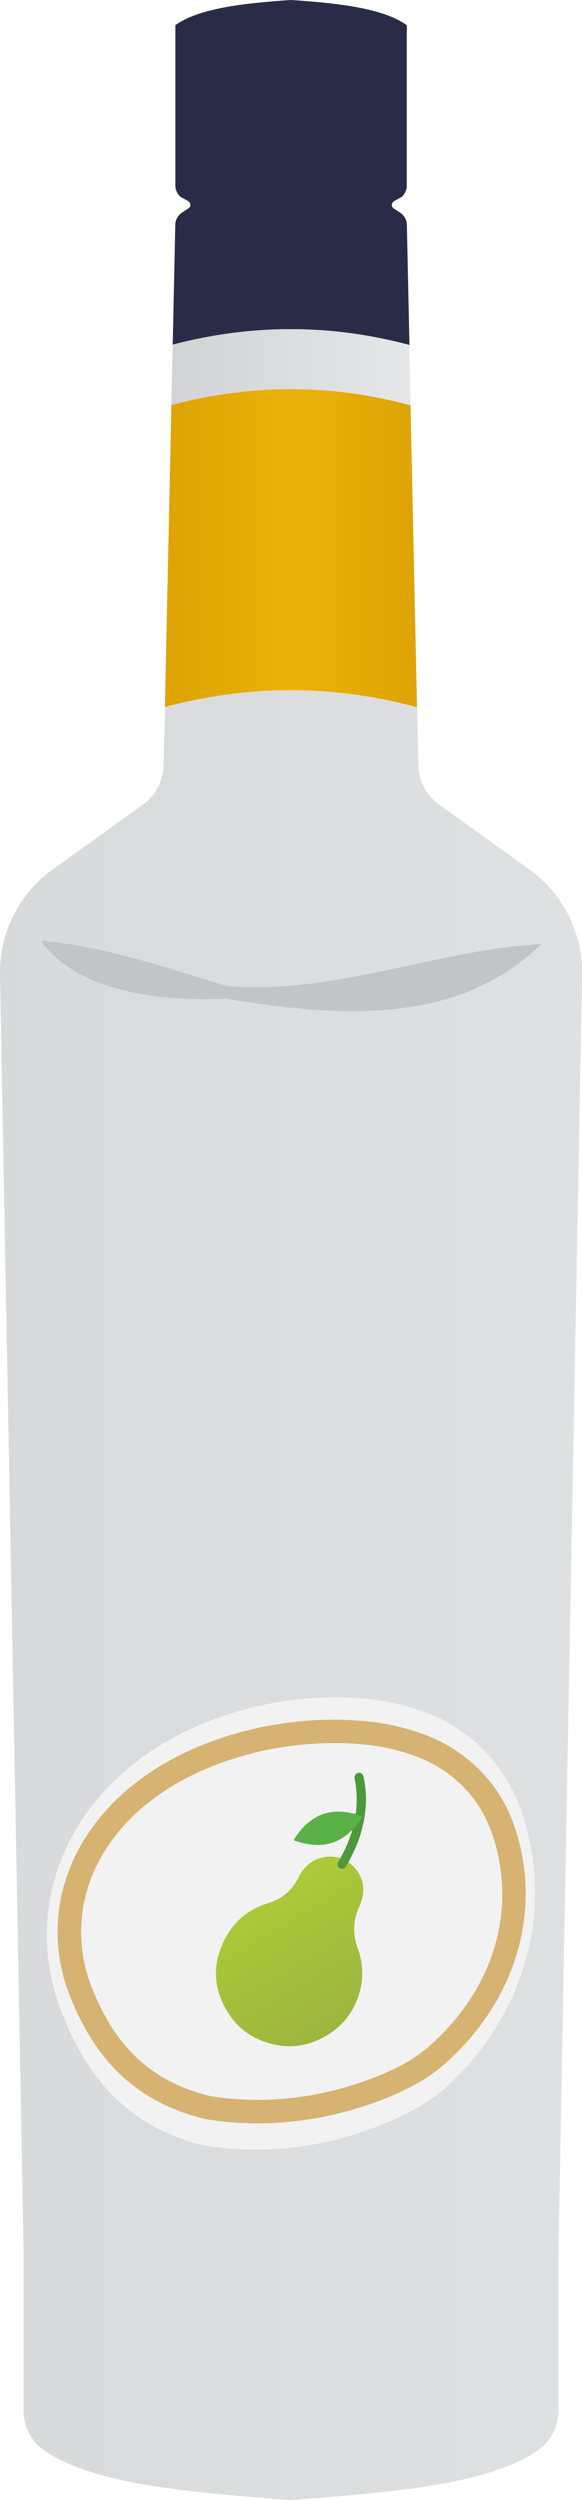
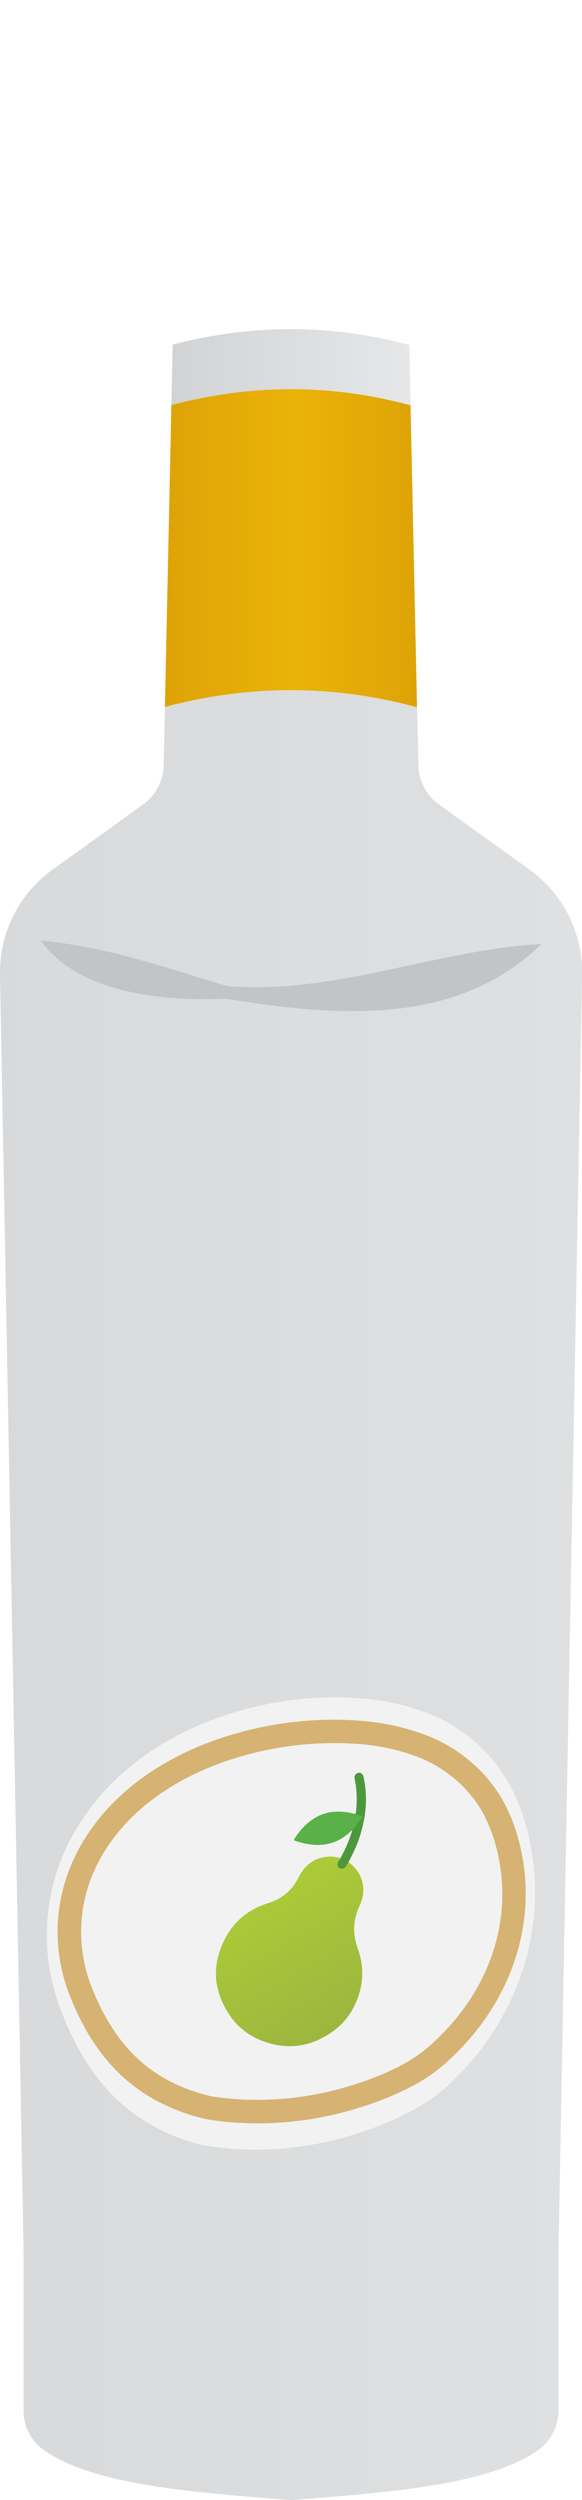
<svg xmlns="http://www.w3.org/2000/svg" xmlns:xlink="http://www.w3.org/1999/xlink" id="a" data-name="Layer 1" viewBox="0 0 7.454 32">
  <defs>
    <linearGradient id="b" x1="2.195" y1="4.7" x2="5.258" y2="4.7" gradientUnits="userSpaceOnUse">
      <stop offset="0" stop-color="#d1d3d4" />
      <stop offset="1" stop-color="#e6e7e8" />
    </linearGradient>
    <linearGradient id="c" x1="-3.149" y1="7.017" x2="10.893" y2="7.017" gradientUnits="userSpaceOnUse">
      <stop offset=".189" stop-color="#ca8a04" />
      <stop offset=".493" stop-color="#eab308" />
      <stop offset=".785" stop-color="#ca8a04" />
    </linearGradient>
    <linearGradient id="d" x1="-7.057" y1="20.417" x2="15.304" y2="20.417" xlink:href="#b" />
    <linearGradient id="e" x1="2.88" y1="23.386" x2="4.803" y2="26.635" gradientUnits="userSpaceOnUse">
      <stop offset=".05" stop-color="#b2d235" />
      <stop offset=".956" stop-color="#98af41" />
    </linearGradient>
  </defs>
-   <path d="m5.242,4.415c-1.009-.269-2.017-.269-3.03-.004l.033-1.534c0-.062.033-.12.087-.157l.083-.054c.033-.021.029-.07-.004-.091l-.103-.058c-.037-.037-.062-.087-.062-.141V.322c.302-.215.864-.281,1.48-.322.62.041,1.182.107,1.484.322v2.055c0,.054-.025.103-.062.141l-.103.058c-.033.021-.037.07-.004.091l.083.054c.054.037.087.095.087.157l.033,1.538Z" style="fill: #2a2b46;" />
  <path d="m5.258,5.188c-1.021-.277-2.038-.273-3.063-.004l.017-.773c1.013-.265,2.021-.265,3.03.004l.017.773Z" style="fill: url(#b);" />
  <path d="m5.341,9.053c-1.075-.293-2.154-.289-3.229-.004l.083-3.865c1.025-.269,2.042-.273,3.063.004l.083,3.865Z" style="fill: url(#c);" />
  <path d="m7.152,28.829v2.026c0,.198-.095.384-.252.5-.632.451-1.906.546-3.175.645-1.265-.099-2.538-.194-3.171-.645-.161-.116-.252-.302-.252-.5v-2.026C.302,28.751 0,12.472 0,12.472c-.008-.529.24-1.029.67-1.339l1.166-.839c.161-.116.256-.302.26-.5l.017-.744c1.075-.285,2.154-.289,3.229.004l.017.74c.004.198.099.384.26.5l1.166.839c.43.31.678.81.67,1.339,0,0-.302,16.279-.302,16.358Z" style="fill: url(#d);" />
  <path d="m5.749,26.684c-.132.12-.281.227-.442.314-.203.112-.422.207-.657.285-.703.24-1.426.289-2.079.169-.951-.248-1.465-.873-1.787-1.712-.579-1.496.229-3.178,2.126-3.794.595-.194,1.203-.256,1.773-.203.278.025.547.089.8.187.532.206.962.639,1.164,1.172.001.003.002.006.003.009.004.004.004.008.008.012.467,1.277.07,2.65-.909,3.559Z" style="fill: #f2f2f2;" />
  <path d="m4.271,22.31c.119,0,.237.005.355.015.237.02.469.07.69.15.428.154.779.482.942.883l.025.063.004.004c.357.978.05,2.039-.807,2.78-.114.096-.236.177-.367.243-.178.091-.374.17-.584.236-.403.128-.818.193-1.231.193-.211,0-.42-.017-.6-.047-.73-.177-1.194-.594-1.507-1.351-.214-.516-.202-1.075.034-1.574.307-.648.951-1.149,1.814-1.41.402-.122.817-.184,1.233-.184m0-.3c-.432,0-.88.064-1.32.197-1.819.55-2.593,2.05-2.038,3.386.309.749.802,1.306,1.713,1.528.217.037.442.056.671.056.433,0,.882-.067,1.322-.207.226-.07.436-.155.63-.255.155-.077.297-.173.424-.28.939-.812,1.319-2.036.872-3.176-.004-.004-.004-.007-.008-.011-.001-.003-.002-.005-.003-.008-.194-.476-.606-.862-1.116-1.046-.242-.087-.5-.145-.767-.167-.125-.011-.252-.017-.38-.017h0Z" style="fill: #d6b372;" />
  <path d="m.521,12.039c.86.081,1.588.343,2.385.582,1.36.117,2.722-.472,4.027-.537-1.099,1.074-2.672.921-4.045.698-.798.039-1.89-.075-2.367-.743h0Z" style="fill: #c2c4c6;" />
  <path d="m4.36,23.785c-.17-.058-.367.002-.475.146-.026.034-.047.07-.067.109-.082.16-.209.265-.381.318-.237.073-.422.215-.542.433-.192.35-.169.691.057,1.017.107.154.256.261.433.324.313.11.605.062.873-.128.157-.111.265-.263.329-.445.073-.208.069-.416-.006-.623-.067-.184-.059-.365.024-.543.094-.201.048-.404-.119-.541-.007-.005-.014-.01-.021-.015-.02.007-.027.026-.038.042-.019.029-.049.038-.073.022-.023-.015-.026-.044-.009-.074.008-.013.023-.024.015-.042Z" style="fill: url(#e);" />
  <path d="m4.557,23.213c-.03.005-.058-.008-.087-.013-.162-.027-.316-.012-.457.081-.099.065-.175.151-.239.249-.011.017-.011.026.011.033.255.084.495.078.703-.119.006-.005.01-.019.023-.01.046-.041.082-.09.115-.142.03-.046.029-.047-.023-.067-.015-.006-.029-.012-.046-.012Z" style="fill: #59b147;" />
  <path d="m4.557,23.213c.019.02.047.021.071.031.012.005.016.007.007.019-.028.042-.056.084-.091.121-.014.015-.025.031-.034.05-.036.11-.078.218-.134.32-.006.01-.011.02-.017.031-.004.015-.014.026-.023.038-.022.032-.016.07.012.087.031.018.067.007.086-.027.009-.016.019-.03.029-.046.051-.102.103-.203.139-.312.085-.257.113-.517.054-.783-.008-.035-.035-.057-.065-.051-.036.006-.057.037-.049.076.031.149.034.298.014.448Z" style="fill: #4e983c;" />
</svg>